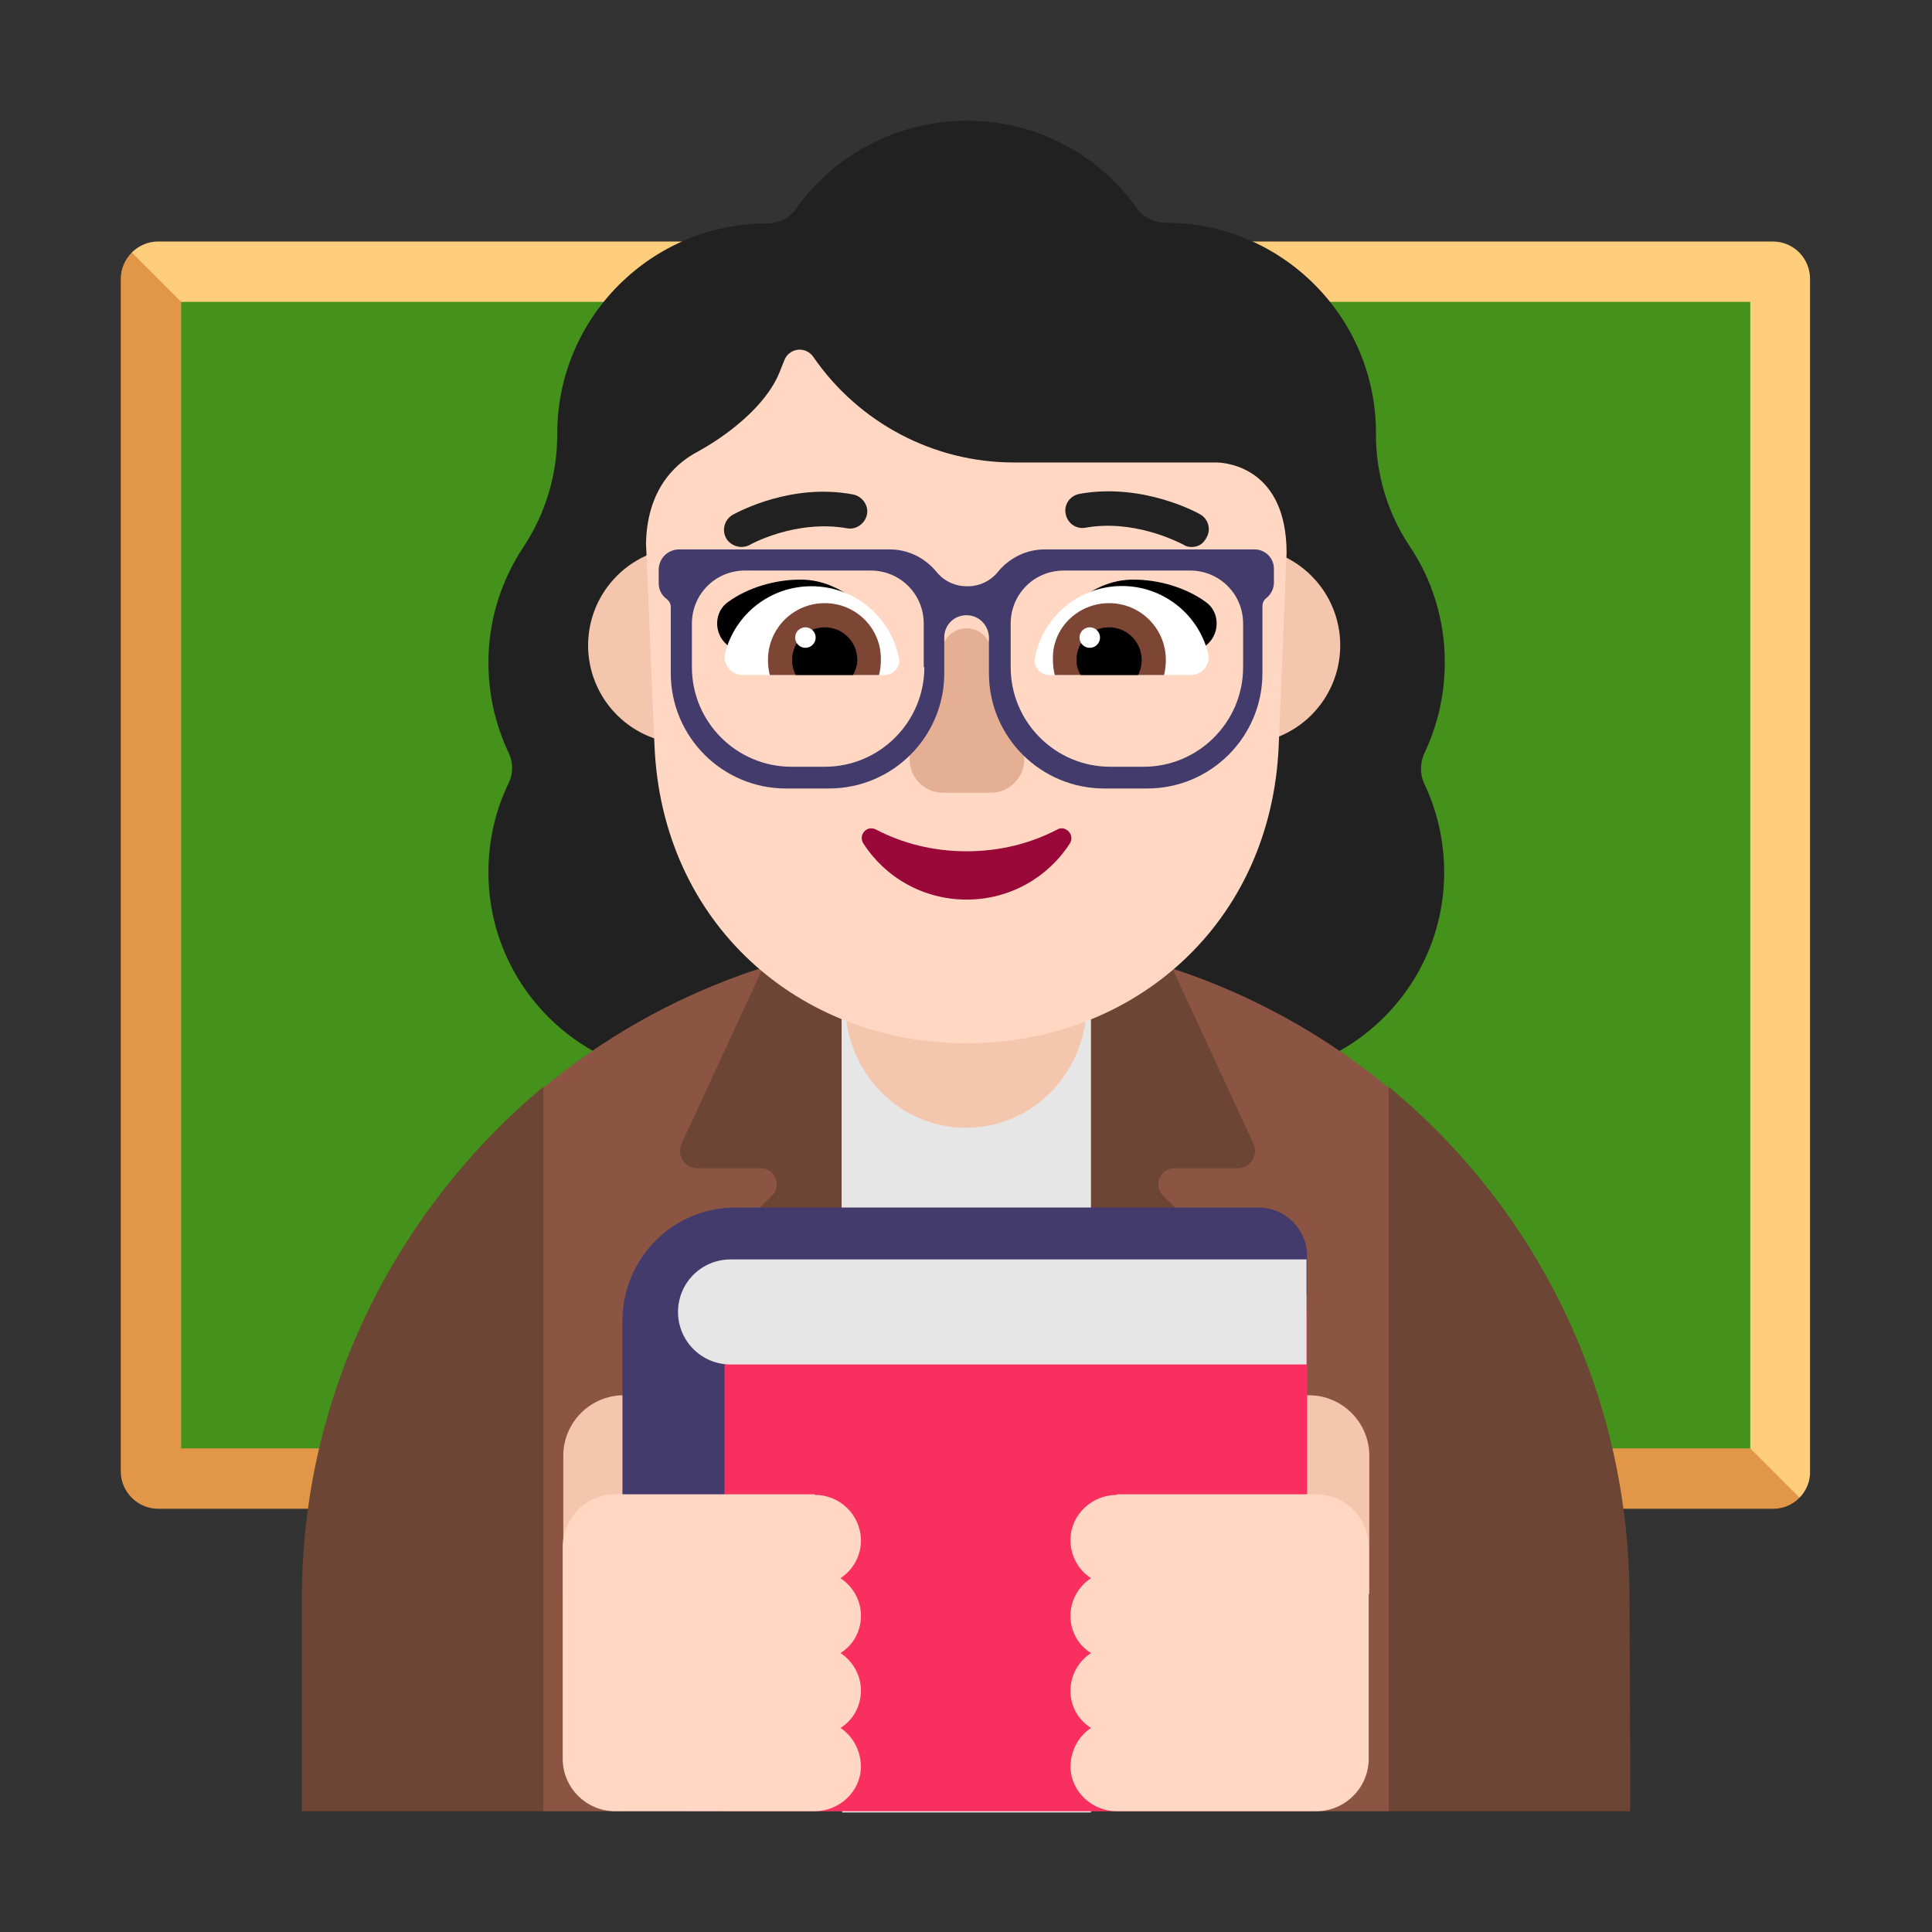
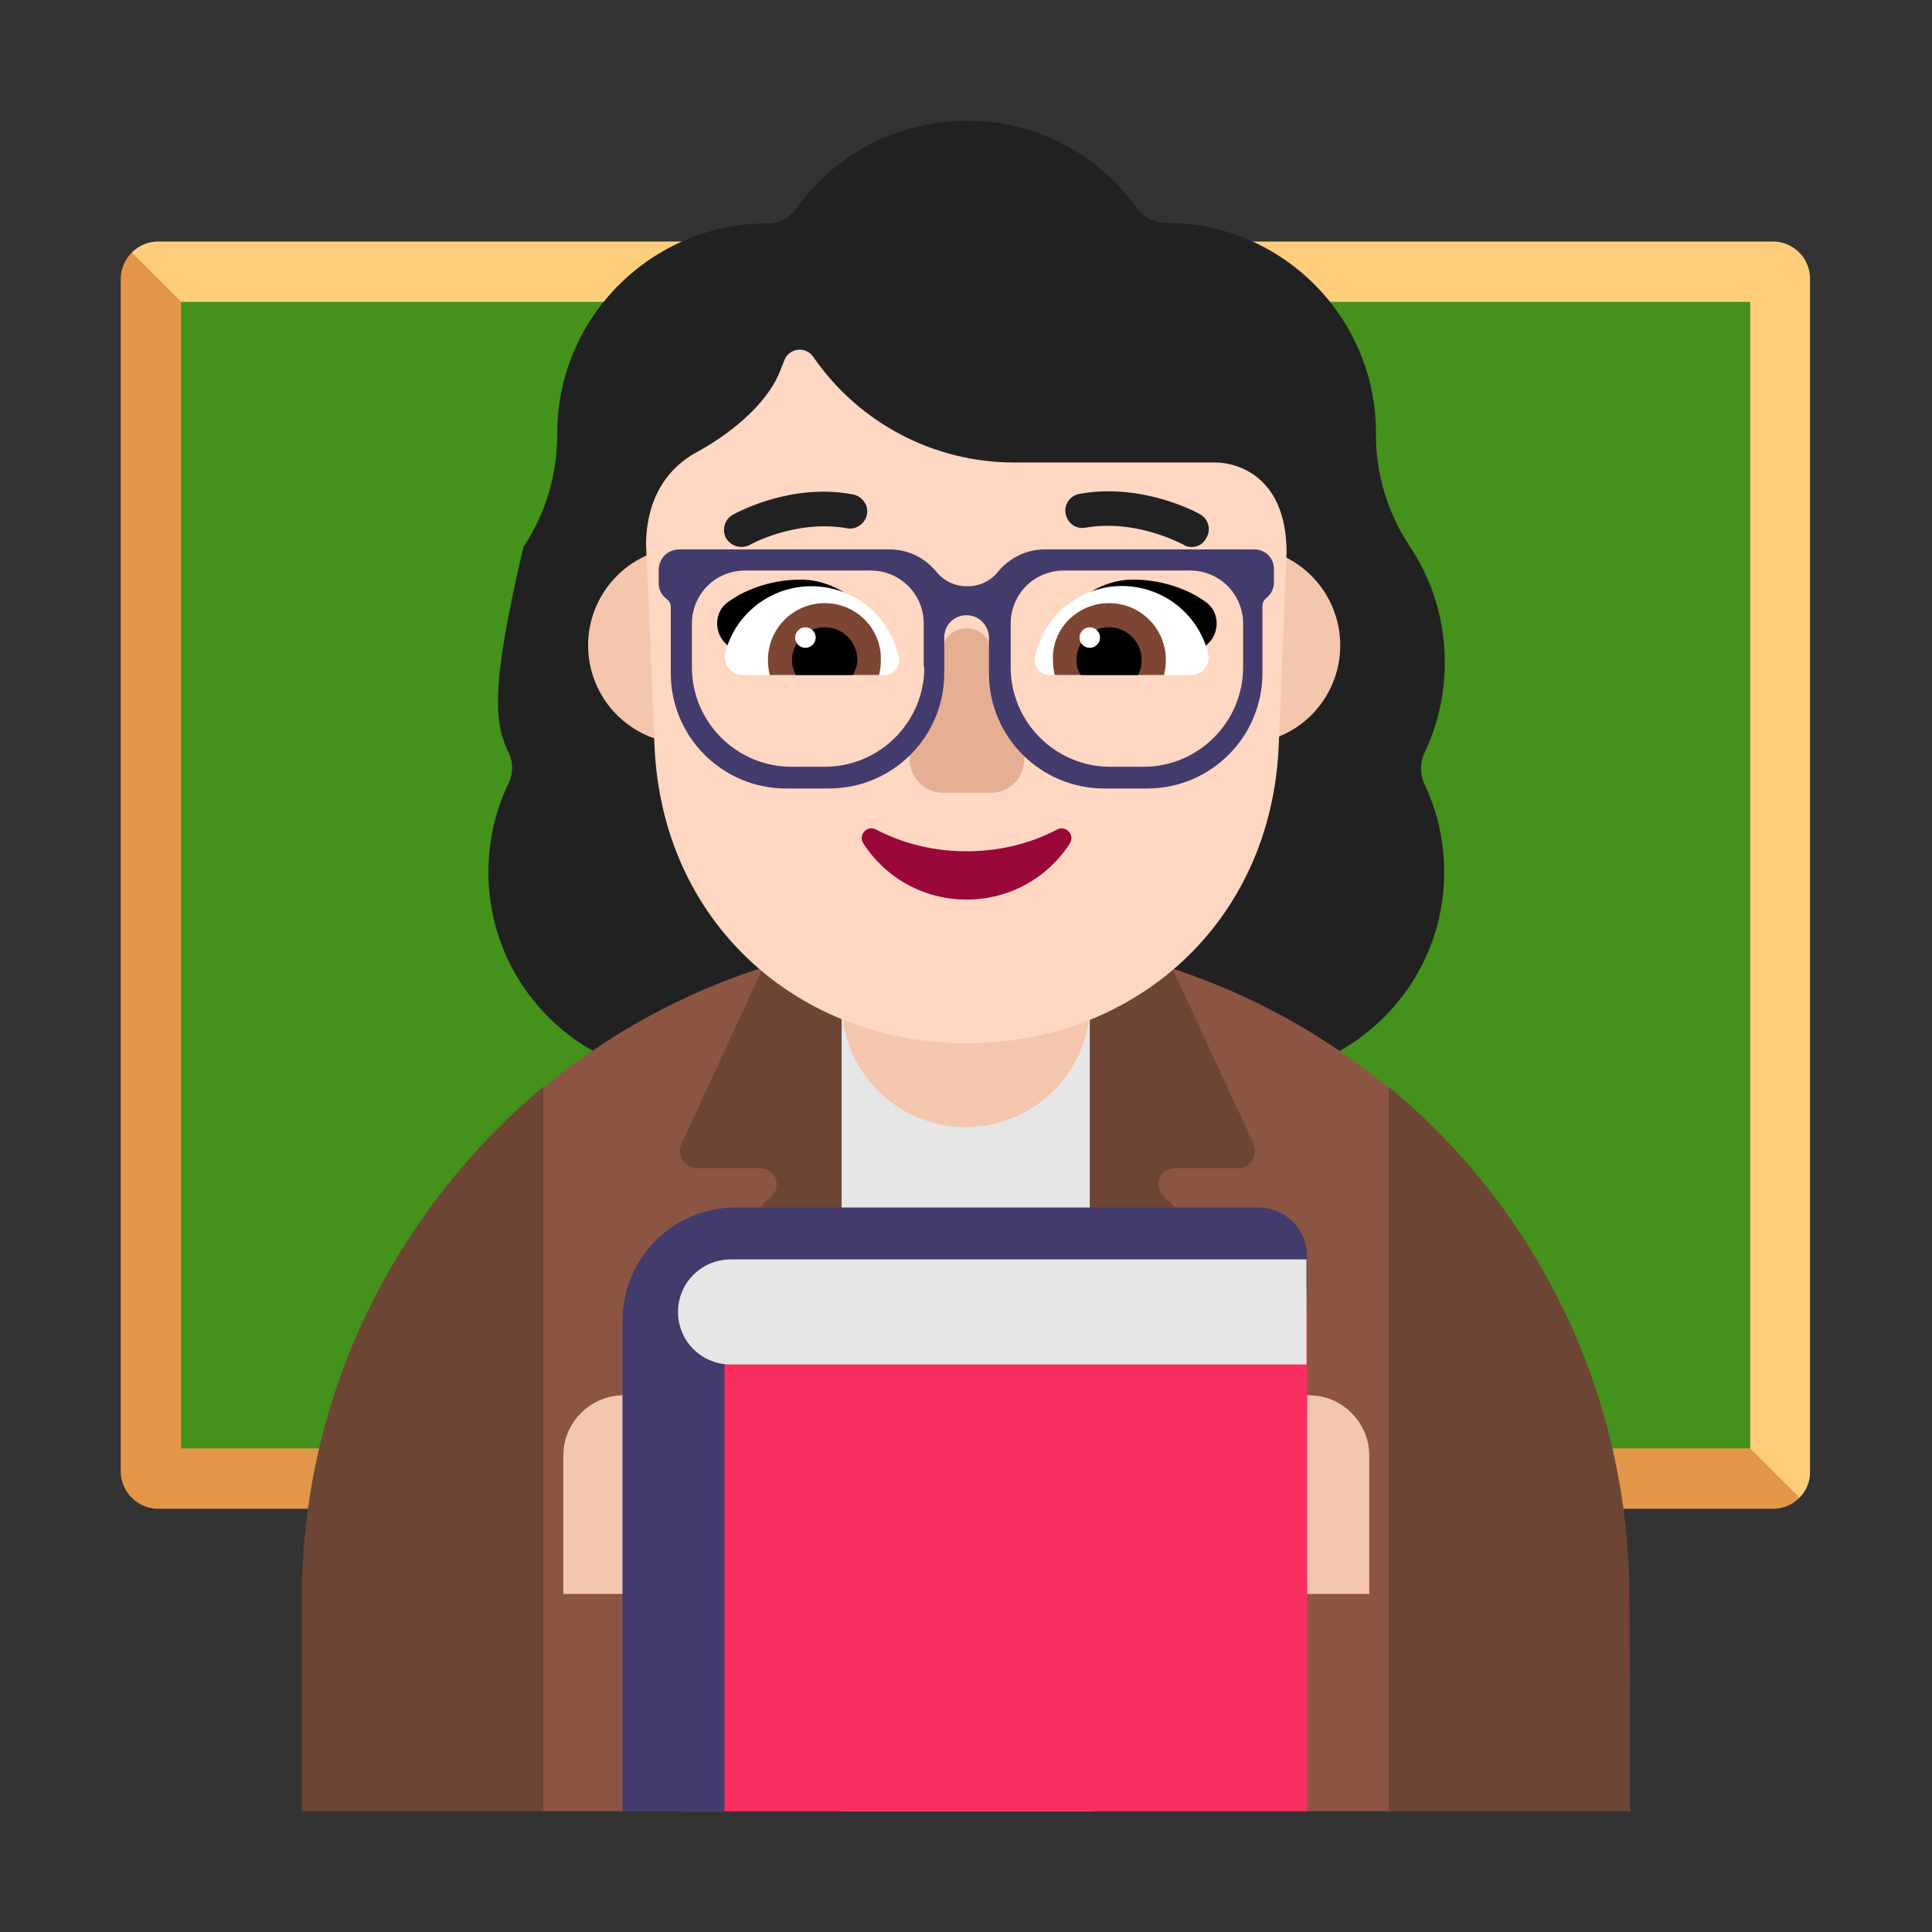
<svg xmlns="http://www.w3.org/2000/svg" width="48" height="48" viewBox="0 0 48 48" fill="none">
  <rect x="0" y="0" width="48" height="48" fill="#333333" stroke="none" />
  <path d="M4.5 10.5L15.75 28.5L41.25 36L44.709 37.209C44.796 37.121 44.864 37.017 44.909 36.902C44.954 36.787 44.975 36.663 44.97 36.54V6.93C44.97 6.42 44.565 6 44.04 6H3.93C3.675 6 3.442 6.105 3.274 6.274L4.5 10.5Z" fill="#FFCE7C" />
  <path d="M3.93 37.485H44.055C44.31 37.485 44.542 37.38 44.709 37.209L43.5 36L4.5 7.5L3.275 6.274C3.1 6.448 3.001 6.684 3 6.93V36.555C3 37.065 3.42 37.485 3.93 37.485Z" fill="#E19747" />
  <path d="M4.5 35.985V7.5H43.485V35.985H4.5Z" fill="#44911B" />
-   <path d="M35.385 18.72C35.715 18.03 35.895 17.265 35.895 16.455C35.895 15.39 35.58 14.4 35.025 13.575C34.472 12.745 34.179 11.768 34.185 10.77V10.755C34.185 7.875 31.845 5.535 28.965 5.535C28.68 5.535 28.41 5.4 28.245 5.175C27.768 4.501 27.137 3.951 26.403 3.573C25.669 3.194 24.855 2.998 24.03 3C22.275 3 20.73 3.855 19.785 5.175C19.704 5.291 19.597 5.386 19.471 5.452C19.346 5.517 19.206 5.551 19.065 5.55C16.185 5.55 13.845 7.89 13.845 10.77V10.785C13.845 11.79 13.56 12.75 13.005 13.59C12.465 14.4 12.135 15.39 12.135 16.455C12.135 17.265 12.315 18.03 12.645 18.72C12.75 18.945 12.75 19.215 12.645 19.44C12.315 20.115 12.135 20.865 12.135 21.675C12.135 24.48 14.415 26.76 17.22 26.76H30.795C33.6 26.76 35.88 24.48 35.88 21.675C35.88 20.88 35.7 20.115 35.37 19.44C35.324 19.325 35.302 19.202 35.305 19.078C35.307 18.955 35.334 18.833 35.385 18.72Z" fill="#212121" />
+   <path d="M35.385 18.72C35.715 18.03 35.895 17.265 35.895 16.455C35.895 15.39 35.58 14.4 35.025 13.575C34.472 12.745 34.179 11.768 34.185 10.77V10.755C34.185 7.875 31.845 5.535 28.965 5.535C28.68 5.535 28.41 5.4 28.245 5.175C27.768 4.501 27.137 3.951 26.403 3.573C25.669 3.194 24.855 2.998 24.03 3C22.275 3 20.73 3.855 19.785 5.175C19.704 5.291 19.597 5.386 19.471 5.452C19.346 5.517 19.206 5.551 19.065 5.55C16.185 5.55 13.845 7.89 13.845 10.77V10.785C13.845 11.79 13.56 12.75 13.005 13.59C12.135 17.265 12.315 18.03 12.645 18.72C12.75 18.945 12.75 19.215 12.645 19.44C12.315 20.115 12.135 20.865 12.135 21.675C12.135 24.48 14.415 26.76 17.22 26.76H30.795C33.6 26.76 35.88 24.48 35.88 21.675C35.88 20.88 35.7 20.115 35.37 19.44C35.324 19.325 35.302 19.202 35.305 19.078C35.307 18.955 35.334 18.833 35.385 18.72Z" fill="#212121" />
  <path d="M13.5 27.023C16.453 24.579 20.167 23.245 24 23.25C27.99 23.25 31.648 24.668 34.5 27.027L36.75 36L34.5 45H13.5L11.25 36L13.5 27.023Z" fill="#8C5543" />
  <path d="M16.935 28.41L18.975 24H21V45L16.8 33.195C16.708 32.938 16.692 32.66 16.753 32.394C16.814 32.129 16.95 31.886 17.145 31.695L19.185 29.7C19.425 29.46 19.26 29.025 18.9 29.025H17.325C17.01 29.025 16.8 28.695 16.935 28.41ZM31.14 28.41L29.1 24H27V45L31.275 33.195C31.47 32.67 31.32 32.085 30.93 31.695L28.89 29.7C28.835 29.644 28.799 29.573 28.784 29.496C28.77 29.419 28.778 29.34 28.808 29.268C28.839 29.196 28.89 29.134 28.955 29.091C29.02 29.048 29.097 29.025 29.175 29.025H30.75C31.065 29.025 31.275 28.695 31.14 28.41ZM13.5 27C9.855 30.045 7.485 34.635 7.5 39.75V45H13.5V27ZM34.5 27V45H40.5V43.5L40.485 39.735C40.485 34.62 38.175 30.03 34.5 27Z" fill="#6D4534" />
  <path d="M27.075 25.23H20.91V45H27.075V25.23Z" fill="#E6E6E6" />
  <path d="M24 28.005C22.29 28.005 20.91 26.625 20.91 24.915V21.075C20.91 19.365 22.29 17.985 24 17.985C25.71 17.985 27.09 19.365 27.09 21.075V24.915C27.086 25.733 26.759 26.517 26.18 27.095C25.602 27.674 24.818 28.001 24 28.005ZM19.501 16.035C19.501 16.683 19.244 17.305 18.785 17.764C18.327 18.222 17.705 18.48 17.056 18.48C16.408 18.48 15.786 18.222 15.328 17.764C14.869 17.305 14.611 16.683 14.611 16.035C14.611 15.386 14.869 14.764 15.328 14.306C15.786 13.847 16.408 13.59 17.056 13.59C17.705 13.59 18.327 13.847 18.785 14.306C19.244 14.764 19.501 15.386 19.501 16.035ZM33.298 16.035C33.298 16.356 33.235 16.674 33.112 16.971C32.989 17.267 32.809 17.537 32.582 17.764C32.355 17.991 32.086 18.171 31.789 18.294C31.492 18.417 31.174 18.48 30.853 18.48C30.532 18.48 30.214 18.417 29.918 18.294C29.621 18.171 29.352 17.991 29.125 17.764C28.897 17.537 28.717 17.267 28.594 16.971C28.472 16.674 28.408 16.356 28.408 16.035C28.408 15.386 28.666 14.764 29.125 14.306C29.583 13.847 30.205 13.59 30.853 13.59C31.502 13.59 32.124 13.847 32.582 14.306C33.041 14.764 33.298 15.386 33.298 16.035Z" fill="#F4C6AD" />
-   <path d="M27.105 25.245H20.925V45.03H27.105V25.245Z" fill="#E6E6E6" />
-   <path d="M24 28.02C22.34 28.02 21 26.64 21 24.93V21.09C21 19.38 22.34 18 24 18C25.66 18 27 19.38 27 21.09V24.93C27 26.64 25.66 28.02 24 28.02Z" fill="#F4C6AD" />
  <path d="M30.21 11.49H25.185C23.19 11.49 21.33 10.5 20.205 8.865C20.163 8.803 20.104 8.754 20.036 8.723C19.967 8.692 19.892 8.681 19.817 8.69C19.743 8.699 19.673 8.729 19.614 8.776C19.555 8.822 19.511 8.884 19.485 8.955L19.365 9.255C19.014 10.117 18.018 10.851 17.31 11.235C16.95 11.43 16.08 12 16.05 13.5L16.26 18.51C16.44 22.95 19.86 25.92 24.015 25.92C28.17 25.92 31.59 22.95 31.77 18.51L31.965 13.74C31.965 11.64 30.495 11.49 30.21 11.49Z" fill="#FFD7C2" />
  <path d="M19.89 14.4C20.775 14.4 21.51 15.015 21.96 15.705C21.596 15.813 21.239 15.917 20.889 16.017C20.187 16.218 19.5 16.414 18.78 16.665L18.03 15.99C17.73 15.705 17.745 15.195 18.09 14.955C18.585 14.595 19.26 14.4 19.89 14.4ZM28.155 14.4C27.27 14.4 26.535 15.015 26.085 15.705C26.475 15.823 26.859 15.936 27.237 16.044C27.905 16.236 28.566 16.426 29.265 16.665L30.015 15.99C30.315 15.705 30.3 15.195 29.955 14.955C29.46 14.595 28.785 14.4 28.155 14.4Z" fill="black" />
  <path d="M18.015 16.23C18.255 15.27 19.125 14.565 20.16 14.565C21.24 14.565 22.125 15.33 22.335 16.35C22.38 16.56 22.2 16.77 21.975 16.77H18.45C18.165 16.77 17.955 16.5 18.015 16.23ZM30.015 16.23C29.893 15.743 29.609 15.312 29.209 15.008C28.808 14.704 28.317 14.546 27.814 14.56C27.312 14.574 26.83 14.759 26.447 15.085C26.065 15.41 25.805 15.857 25.71 16.35C25.665 16.56 25.845 16.77 26.07 16.77H29.595C29.865 16.77 30.09 16.5 30.015 16.23Z" fill="white" />
  <path d="M19.08 16.395C19.08 15.615 19.71 14.985 20.49 14.985C21.27 14.985 21.9 15.615 21.885 16.395C21.885 16.53 21.87 16.65 21.84 16.77H19.125C19.095 16.65 19.08 16.53 19.08 16.395ZM28.965 16.395C28.965 15.615 28.335 14.985 27.555 14.985C26.775 14.985 26.13 15.615 26.16 16.395C26.16 16.53 26.175 16.65 26.205 16.77H28.92C28.95 16.65 28.965 16.53 28.965 16.395Z" fill="#7D4533" />
  <path d="M20.49 15.585C20.94 15.585 21.3 15.945 21.3 16.395C21.3 16.53 21.255 16.65 21.195 16.77H19.77C19.706 16.646 19.675 16.508 19.68 16.369C19.685 16.23 19.726 16.095 19.798 15.976C19.87 15.857 19.972 15.758 20.093 15.69C20.214 15.622 20.351 15.585 20.49 15.585ZM27.555 15.585C27.105 15.585 26.745 15.945 26.745 16.395C26.745 16.53 26.775 16.65 26.85 16.77H28.275C28.338 16.646 28.369 16.508 28.364 16.369C28.36 16.23 28.319 16.095 28.247 15.976C28.174 15.857 28.073 15.758 27.952 15.69C27.831 15.622 27.694 15.585 27.555 15.585Z" fill="black" />
  <path d="M20.265 15.84C20.265 15.908 20.238 15.973 20.19 16.02C20.142 16.068 20.078 16.095 20.01 16.095C19.942 16.095 19.877 16.068 19.83 16.02C19.782 15.973 19.755 15.908 19.755 15.84C19.755 15.772 19.782 15.707 19.83 15.66C19.877 15.612 19.942 15.585 20.01 15.585C20.078 15.585 20.142 15.612 20.19 15.66C20.238 15.707 20.265 15.772 20.265 15.84ZM27.33 15.84C27.33 15.908 27.303 15.973 27.255 16.02C27.207 16.068 27.142 16.095 27.075 16.095C27.007 16.095 26.942 16.068 26.895 16.02C26.847 15.973 26.82 15.908 26.82 15.84C26.82 15.772 26.847 15.707 26.895 15.66C26.942 15.612 27.007 15.585 27.075 15.585C27.142 15.585 27.207 15.612 27.255 15.66C27.303 15.707 27.33 15.772 27.33 15.84Z" fill="white" />
  <path d="M24.015 21.15C23.19 21.15 22.425 20.955 21.765 20.61C21.54 20.49 21.315 20.745 21.45 20.955C21.99 21.795 22.935 22.35 24.015 22.35C25.095 22.35 26.04 21.795 26.58 20.955C26.715 20.745 26.475 20.49 26.265 20.61C25.605 20.955 24.84 21.15 24.015 21.15Z" fill="#990838" />
  <path d="M23.43 16.035L22.635 18.63C22.47 19.155 22.875 19.695 23.43 19.695H24.615C25.17 19.695 25.575 19.155 25.41 18.63L24.6 16.035C24.56 15.912 24.482 15.804 24.377 15.727C24.271 15.651 24.145 15.61 24.015 15.61C23.885 15.61 23.758 15.651 23.653 15.727C23.548 15.804 23.47 15.912 23.43 16.035Z" fill="#E5AF93" />
  <path d="M29.4 13.53C29.46 13.575 29.535 13.59 29.61 13.59C29.76 13.59 29.895 13.515 29.97 13.365C30 13.317 30.019 13.264 30.028 13.208C30.036 13.152 30.033 13.095 30.019 13.041C30.005 12.986 29.98 12.935 29.946 12.89C29.912 12.845 29.869 12.808 29.82 12.78C29.775 12.75 28.395 11.985 26.82 12.27C26.58 12.315 26.43 12.54 26.475 12.765C26.52 13.005 26.745 13.155 26.97 13.11C28.136 12.905 29.19 13.427 29.372 13.517L29.4 13.53ZM18.045 13.38C18.103 13.473 18.194 13.541 18.299 13.571C18.404 13.602 18.516 13.592 18.615 13.545C18.63 13.53 19.77 12.9 21.045 13.125C21.27 13.17 21.495 13.005 21.54 12.78C21.585 12.555 21.42 12.33 21.195 12.285C19.685 11.997 18.368 12.702 18.21 12.787L18.195 12.795C18 12.915 17.925 13.17 18.045 13.38Z" fill="#212121" />
  <path d="M31.155 13.65H25.95C25.5 13.65 25.08 13.86 24.795 14.205C24.704 14.32 24.587 14.412 24.454 14.474C24.322 14.536 24.177 14.568 24.03 14.565C23.884 14.568 23.739 14.536 23.606 14.474C23.473 14.412 23.357 14.32 23.265 14.205C22.98 13.86 22.56 13.65 22.11 13.65H16.875C16.59 13.65 16.365 13.875 16.365 14.16V14.49C16.365 14.655 16.44 14.79 16.56 14.88C16.62 14.925 16.665 15 16.665 15.075V16.725C16.665 18.3 17.94 19.59 19.53 19.59H20.595C22.17 19.59 23.46 18.315 23.46 16.725V15.81C23.475 15.51 23.715 15.285 24.015 15.285C24.315 15.285 24.555 15.525 24.57 15.825V16.725C24.57 18.315 25.86 19.59 27.435 19.59H28.5C30.09 19.59 31.365 18.3 31.365 16.725V15.06C31.365 14.985 31.395 14.91 31.455 14.865C31.575 14.775 31.65 14.625 31.65 14.475V14.145C31.652 14.08 31.641 14.014 31.617 13.953C31.593 13.892 31.556 13.837 31.51 13.79C31.463 13.744 31.408 13.708 31.347 13.684C31.286 13.659 31.221 13.648 31.155 13.65ZM22.965 16.575C22.965 17.94 21.855 19.05 20.49 19.05H19.665C18.3 19.05 17.19 17.94 17.19 16.575V15.495C17.19 14.76 17.775 14.175 18.51 14.175H21.63C22.365 14.175 22.95 14.76 22.95 15.495V16.575H22.965ZM30.885 16.575C30.885 17.94 29.775 19.05 28.41 19.05H27.585C26.22 19.05 25.11 17.94 25.11 16.575V15.495C25.11 14.76 25.695 14.175 26.43 14.175H29.565C30.3 14.175 30.885 14.76 30.885 15.495V16.575Z" fill="#433B6B" />
  <path d="M13.995 36.165C13.995 35.34 14.67 34.665 15.495 34.665C16.32 34.665 16.995 35.34 16.995 36.165V39.6H13.995V36.165ZM34.02 36.165C34.02 35.34 33.345 34.665 32.52 34.665C31.695 34.665 31.02 35.34 31.02 36.165V39.6H34.02V36.165Z" fill="#F4C6AD" />
  <path d="M16.965 34.32V45H32.475V32.715C32.475 32.04 31.935 31.5 31.26 31.5H19.8C18.225 31.485 16.965 32.76 16.965 34.32Z" fill="#F92F60" />
  <path d="M15.465 45V32.82C15.465 31.26 16.725 29.985 18.3 30H31.26C31.935 30 32.475 30.54 32.475 31.215V32.153H18V45H15.465Z" fill="#433B6B" />
  <path d="M32.46 31.29H18.15C17.804 31.29 17.472 31.427 17.227 31.672C16.982 31.917 16.845 32.249 16.845 32.595C16.845 32.941 16.982 33.273 17.227 33.518C17.472 33.763 17.804 33.9 18.15 33.9H32.46V31.29Z" fill="#E6E6E6" />
-   <path d="M21.39 38.235C21.378 37.938 21.25 37.658 21.035 37.454C20.819 37.249 20.532 37.137 20.235 37.14V37.125H15.286C14.939 37.125 14.607 37.263 14.363 37.507C14.118 37.752 13.98 38.084 13.98 38.43V43.695C13.98 44.415 14.566 45 15.286 45H20.235C20.851 45 21.375 44.52 21.39 43.905C21.39 43.5 21.195 43.14 20.881 42.93C21.195 42.735 21.39 42.39 21.39 42C21.39 41.61 21.18 41.265 20.881 41.07C21.195 40.875 21.39 40.53 21.39 40.14C21.39 39.75 21.18 39.405 20.881 39.21C21.042 39.105 21.174 38.96 21.263 38.789C21.352 38.618 21.396 38.428 21.39 38.235ZM26.596 38.235C26.61 37.62 27.136 37.14 27.75 37.14V37.125H32.7C33.42 37.125 34.005 37.71 34.005 38.43V43.695C34.005 44.415 33.42 45 32.7 45H27.75C27.136 45 26.61 44.52 26.596 43.905C26.596 43.5 26.791 43.14 27.105 42.93C26.948 42.832 26.818 42.695 26.728 42.532C26.639 42.369 26.593 42.186 26.596 42C26.596 41.61 26.805 41.265 27.105 41.07C26.948 40.972 26.818 40.835 26.728 40.672C26.639 40.509 26.593 40.326 26.596 40.14C26.596 39.75 26.805 39.405 27.105 39.21C26.944 39.105 26.812 38.96 26.723 38.789C26.634 38.618 26.59 38.428 26.596 38.235Z" fill="#FFD7C2" />
</svg>